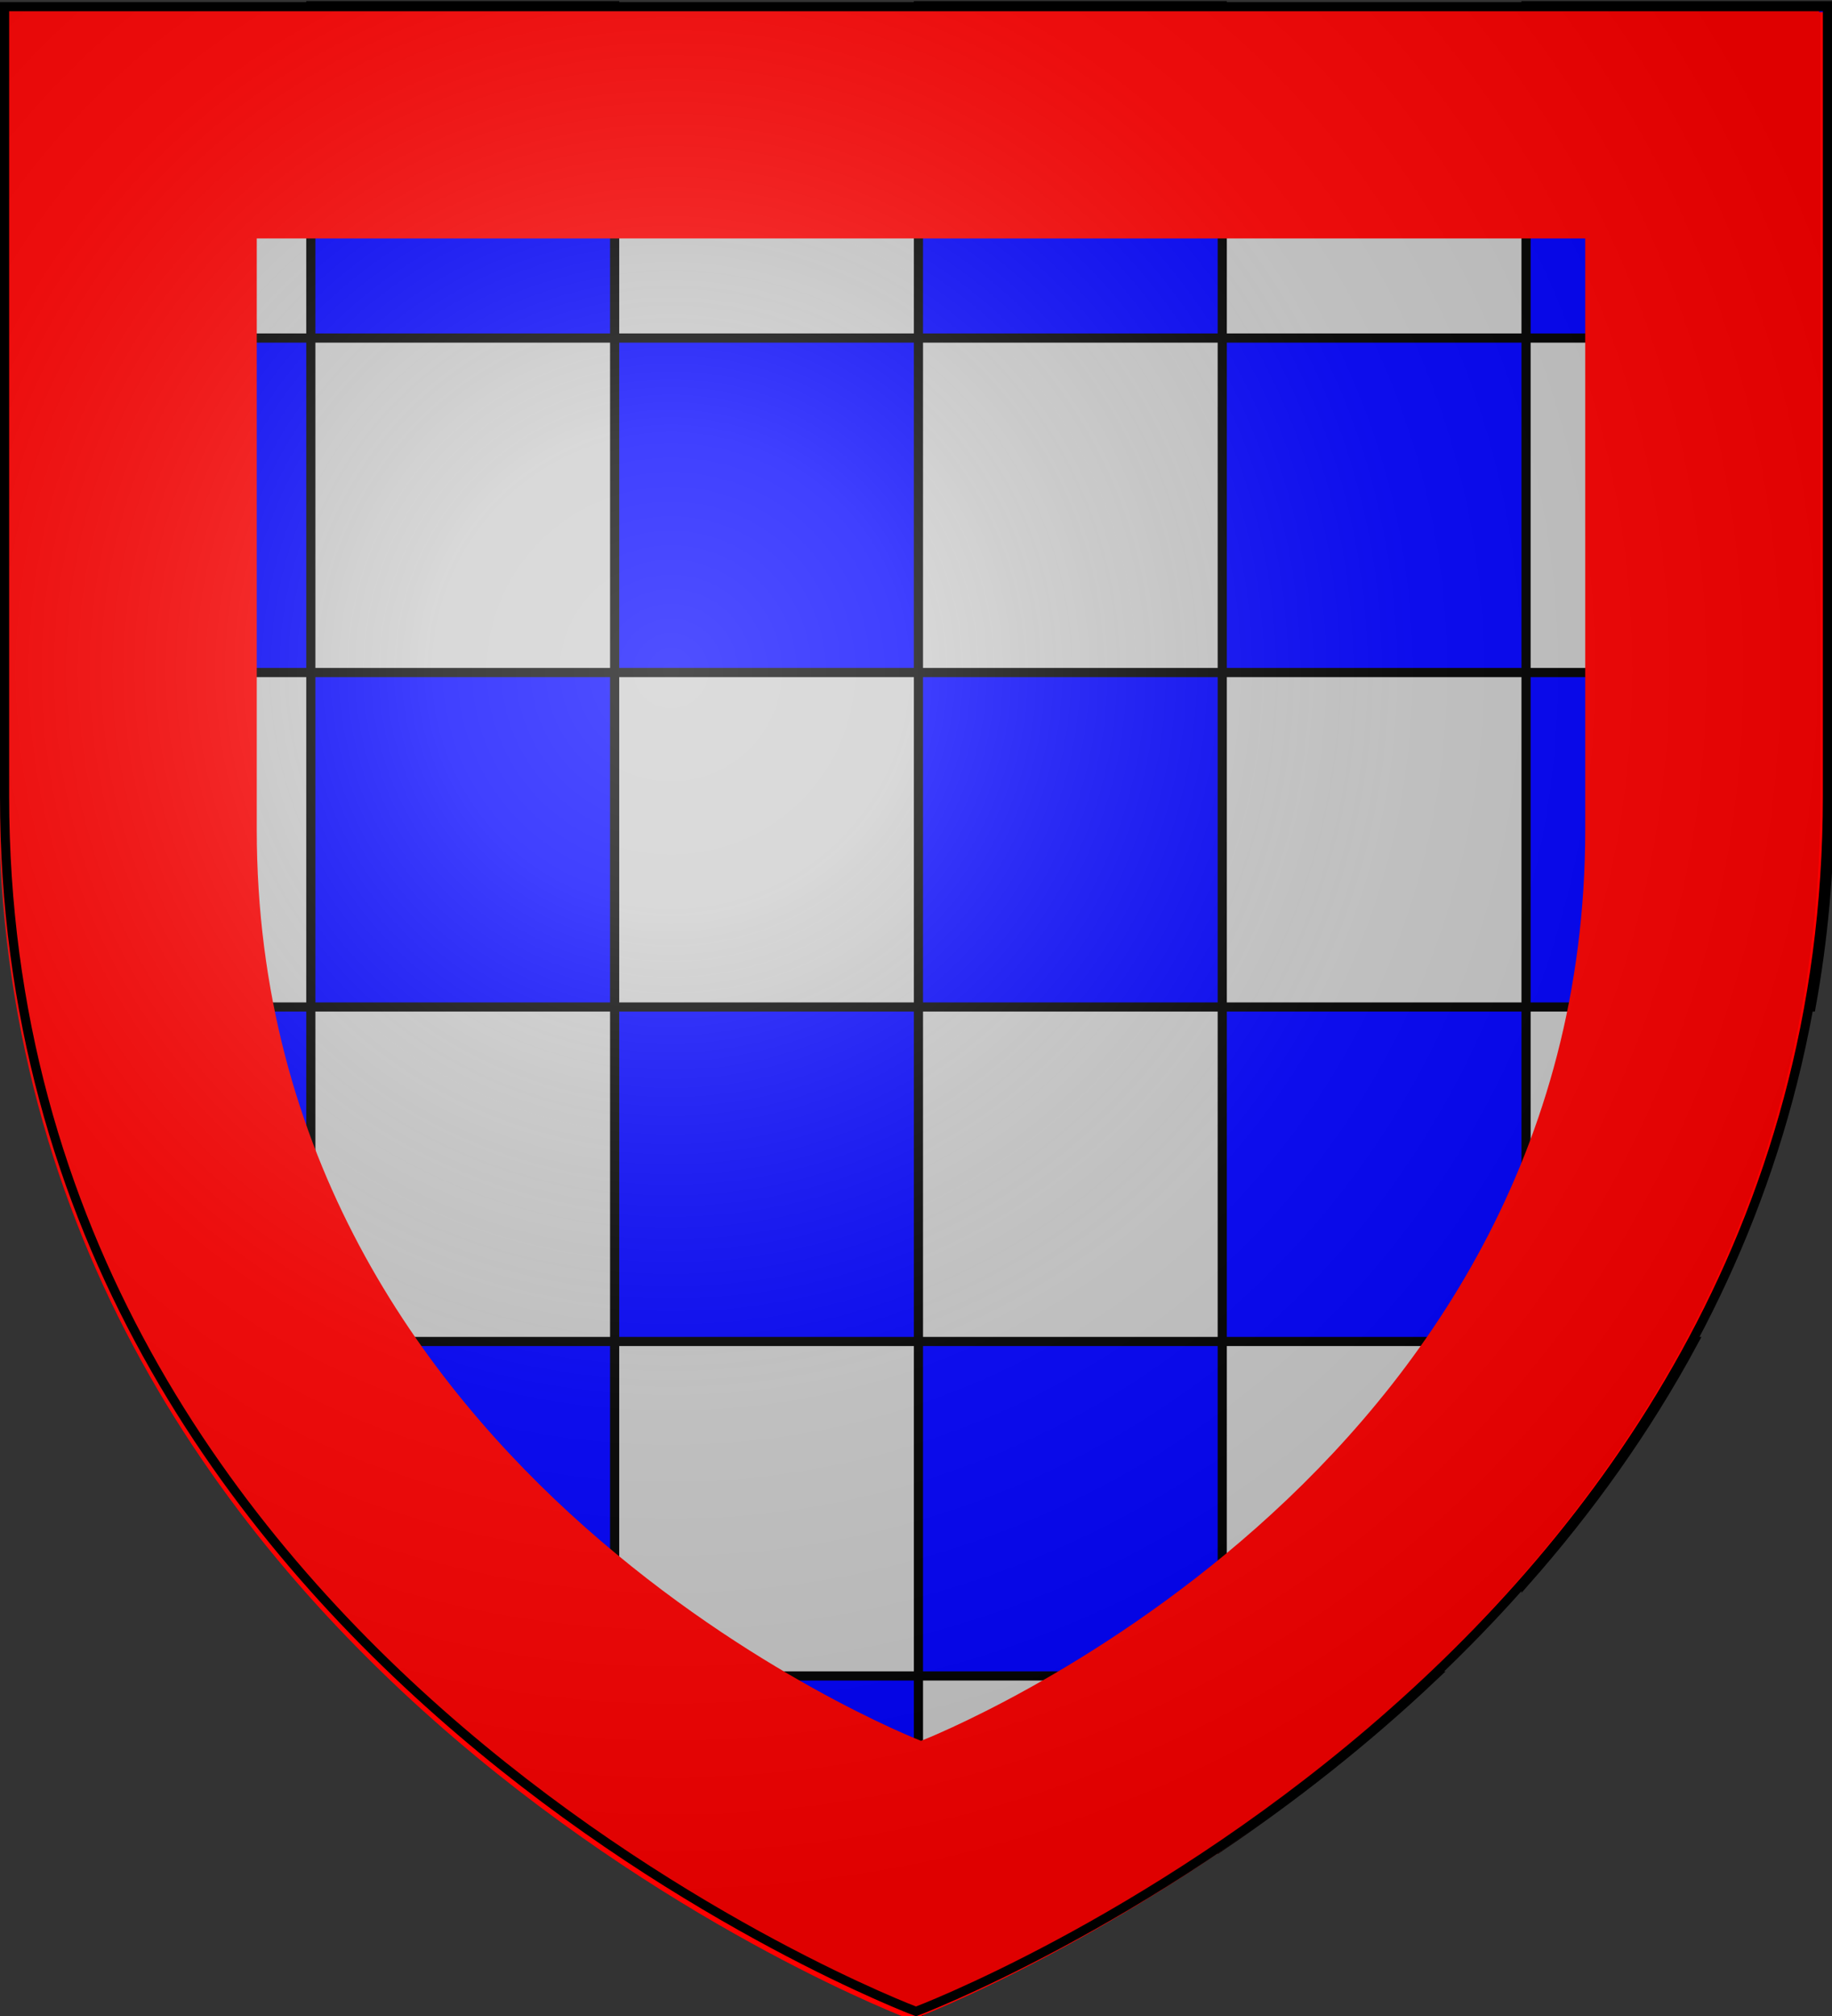
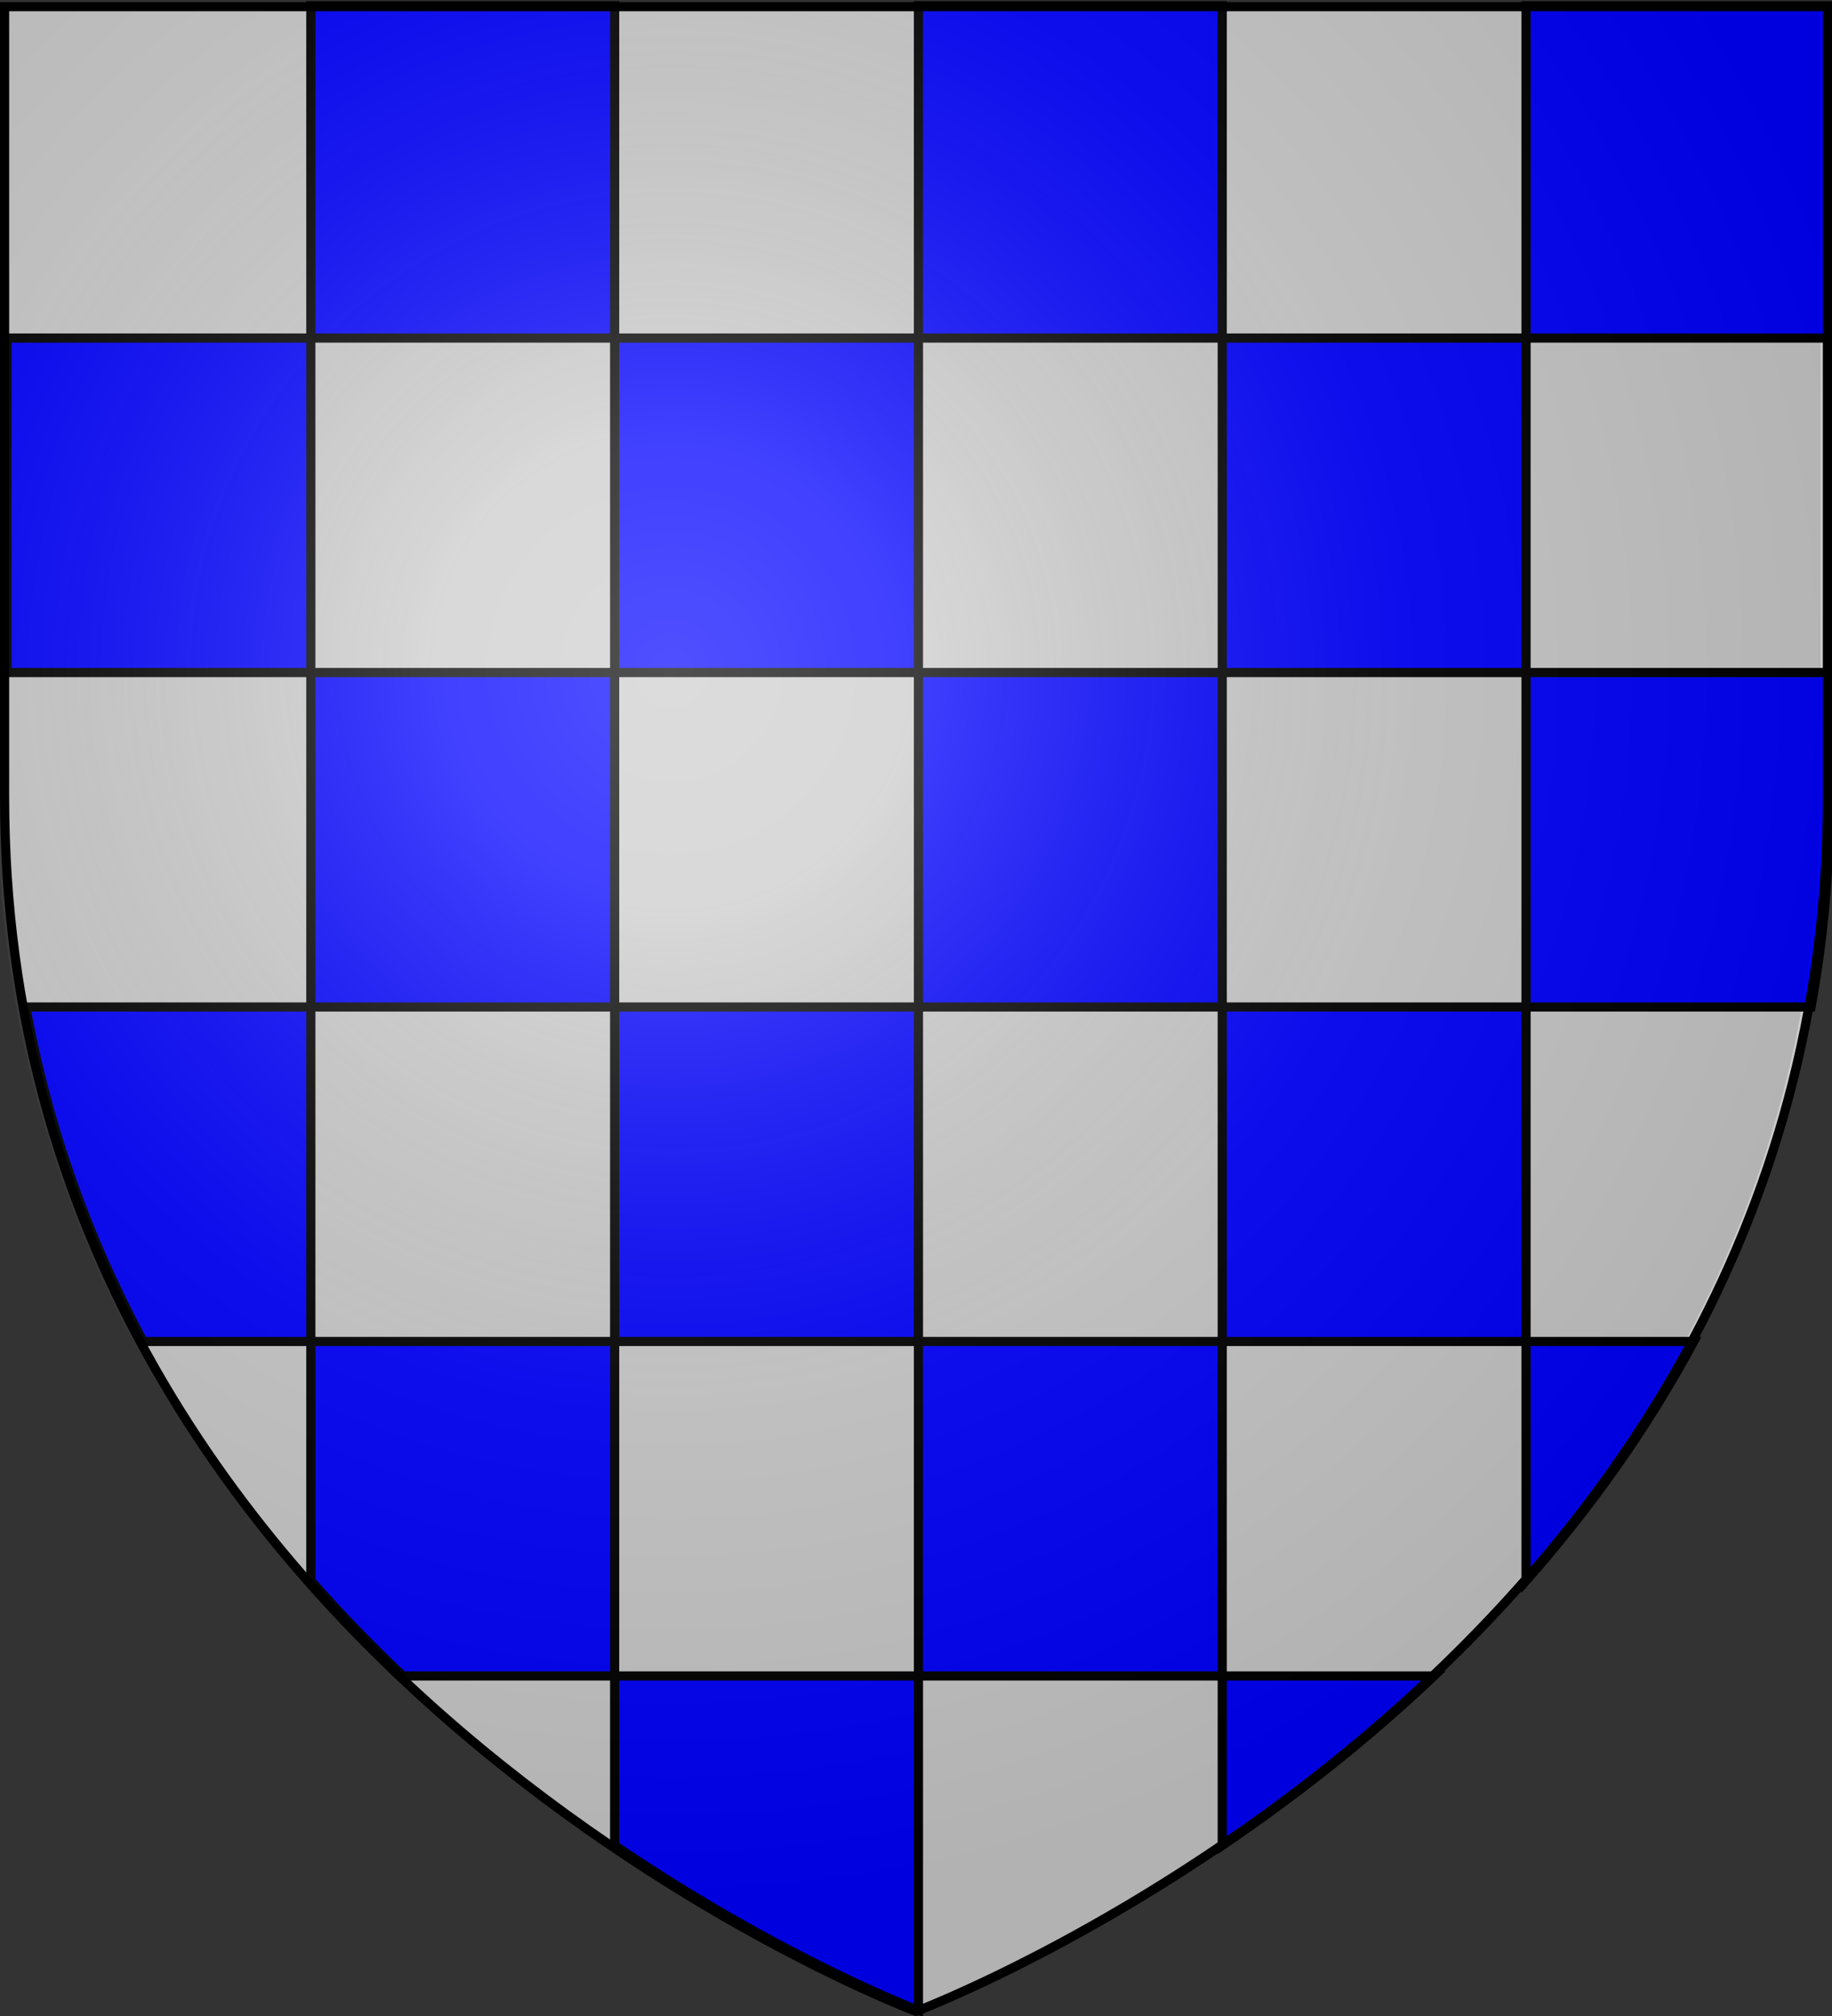
<svg xmlns="http://www.w3.org/2000/svg" xmlns:xlink="http://www.w3.org/1999/xlink" width="600" height="660" version="1.0">
  <rect width="100%" height="100%" fill="#333333" stroke="none" />
  <defs>
    <linearGradient id="b">
      <stop offset="0" style="stop-color:white;stop-opacity:.314" />
      <stop offset=".19" style="stop-color:white;stop-opacity:.251" />
      <stop offset=".6" style="stop-color:#6b6b6b;stop-opacity:.125" />
      <stop offset="1" style="stop-color:black;stop-opacity:.125" />
    </linearGradient>
    <linearGradient id="a">
      <stop offset="0" style="stop-color:#fd0000;stop-opacity:1" />
      <stop offset=".5" style="stop-color:#e77275;stop-opacity:.659" />
      <stop offset="1" style="stop-color:black;stop-opacity:.323" />
    </linearGradient>
    <radialGradient xlink:href="#b" id="c" cx="221.445" cy="226.331" r="300" fx="221.445" fy="226.331" gradientTransform="matrix(1.353 0 0 1.349 -79.874 -85.747)" gradientUnits="userSpaceOnUse" />
  </defs>
  <g style="display:inline">
    <path d="M300 658.5s298.5-112.32 298.5-397.772V2.176H1.5v258.552C1.5 546.18 300 658.5 300 658.5z" style="fill:#ccc;fill-opacity:1;fill-rule:evenodd;stroke:none;stroke-width:1px;stroke-linecap:butt;stroke-linejoin:miter;stroke-opacity:1" />
    <g style="fill:#00f">
      <g style="fill:#00f;display:inline">
        <path d="M102.25 2.188V111h99.5V2.187h-99.5zM201.75 111v109.5h99.5V111h-99.5zm99.5 0h99.5V2.187h-99.5V111zm99.5 0v109.5h99.5V111h-99.5zm99.5 0h99.5V2.187h-99.5V111zm0 109.5V330h93.344c3.969-21.856 6.156-44.947 6.156-69.281V220.5h-99.5zm0 109.5h-99.5v109.5h99.5V330zm0 109.5v78.344c20.275-22.99 39.181-49.044 54.938-78.344H500.25zm-99.5 0h-99.5V549h99.5V439.5zm0 109.5v55.5c22.232-15.075 46.126-33.494 69.375-55.5H400.75zm-99.5 0h-99.5v55.5c54.801 37.16 99.5 54 99.5 54V549zm-99.5 0V439.5h-99.5v78.344c9.789 11.098 19.889 21.467 30.125 31.156h69.375zm-99.5-109.5V330H8.906c7.38 40.642 20.96 77.057 38.407 109.5h54.937zm0-109.5h99.5V220.5h-99.5V330zm0-109.5V111H2.75v109.5h99.5zm99.5 109.5v109.5h99.5V330h-99.5zm99.5 0h99.5V220.5h-99.5V330z" style="color:#000;fill:#00f;fill-opacity:1;fill-rule:nonzero;stroke:#000;stroke-width:3;stroke-linecap:butt;stroke-linejoin:miter;marker:none;marker-start:none;marker-mid:none;marker-end:none;stroke-miterlimit:4;stroke-dasharray:none;stroke-dashoffset:0;stroke-opacity:1;visibility:visible;display:inline;overflow:visible" transform="translate(-.449 -.327)" />
      </g>
    </g>
    <g style="opacity:1;fill:red;display:inline">
      <g style="fill:red">
-         <path d="M3.646 3.547v260.031c0 286.497 299.468 399.188 299.468 399.188l.532.187.53-.187s299.47-112.69 299.47-399.188V4.36h-1.5v-.812H3.646zm84.75 75.062h436.843v193.875c0 213.12-215.236 297.734-218.406 298.97-3.03-1.18-218.437-85.779-218.437-298.97V78.61z" style="fill:red;fill-opacity:1;fill-rule:evenodd;stroke:none;stroke-width:3;stroke-linecap:butt;stroke-linejoin:miter;stroke-miterlimit:4;stroke-opacity:1" transform="matrix(.996 0 0 .998 -3.953 -.387)" />
-       </g>
+         </g>
    </g>
  </g>
  <path d="M297.755 658.5s298.5-112.32 298.5-397.772V2.176h-597v258.552c0 285.452 298.5 397.772 298.5 397.772z" style="opacity:1;fill:url(#c);fill-opacity:1;fill-rule:evenodd;stroke:none;stroke-width:1px;stroke-linecap:butt;stroke-linejoin:miter;stroke-opacity:1" />
  <path d="M300 658.5S1.5 546.18 1.5 260.728V2.176h597v258.552C598.5 546.18 300 658.5 300 658.5z" style="opacity:1;fill:none;fill-opacity:1;fill-rule:evenodd;stroke:#000;stroke-width:3;stroke-linecap:butt;stroke-linejoin:miter;stroke-miterlimit:4;stroke-dasharray:none;stroke-opacity:1" />
</svg>